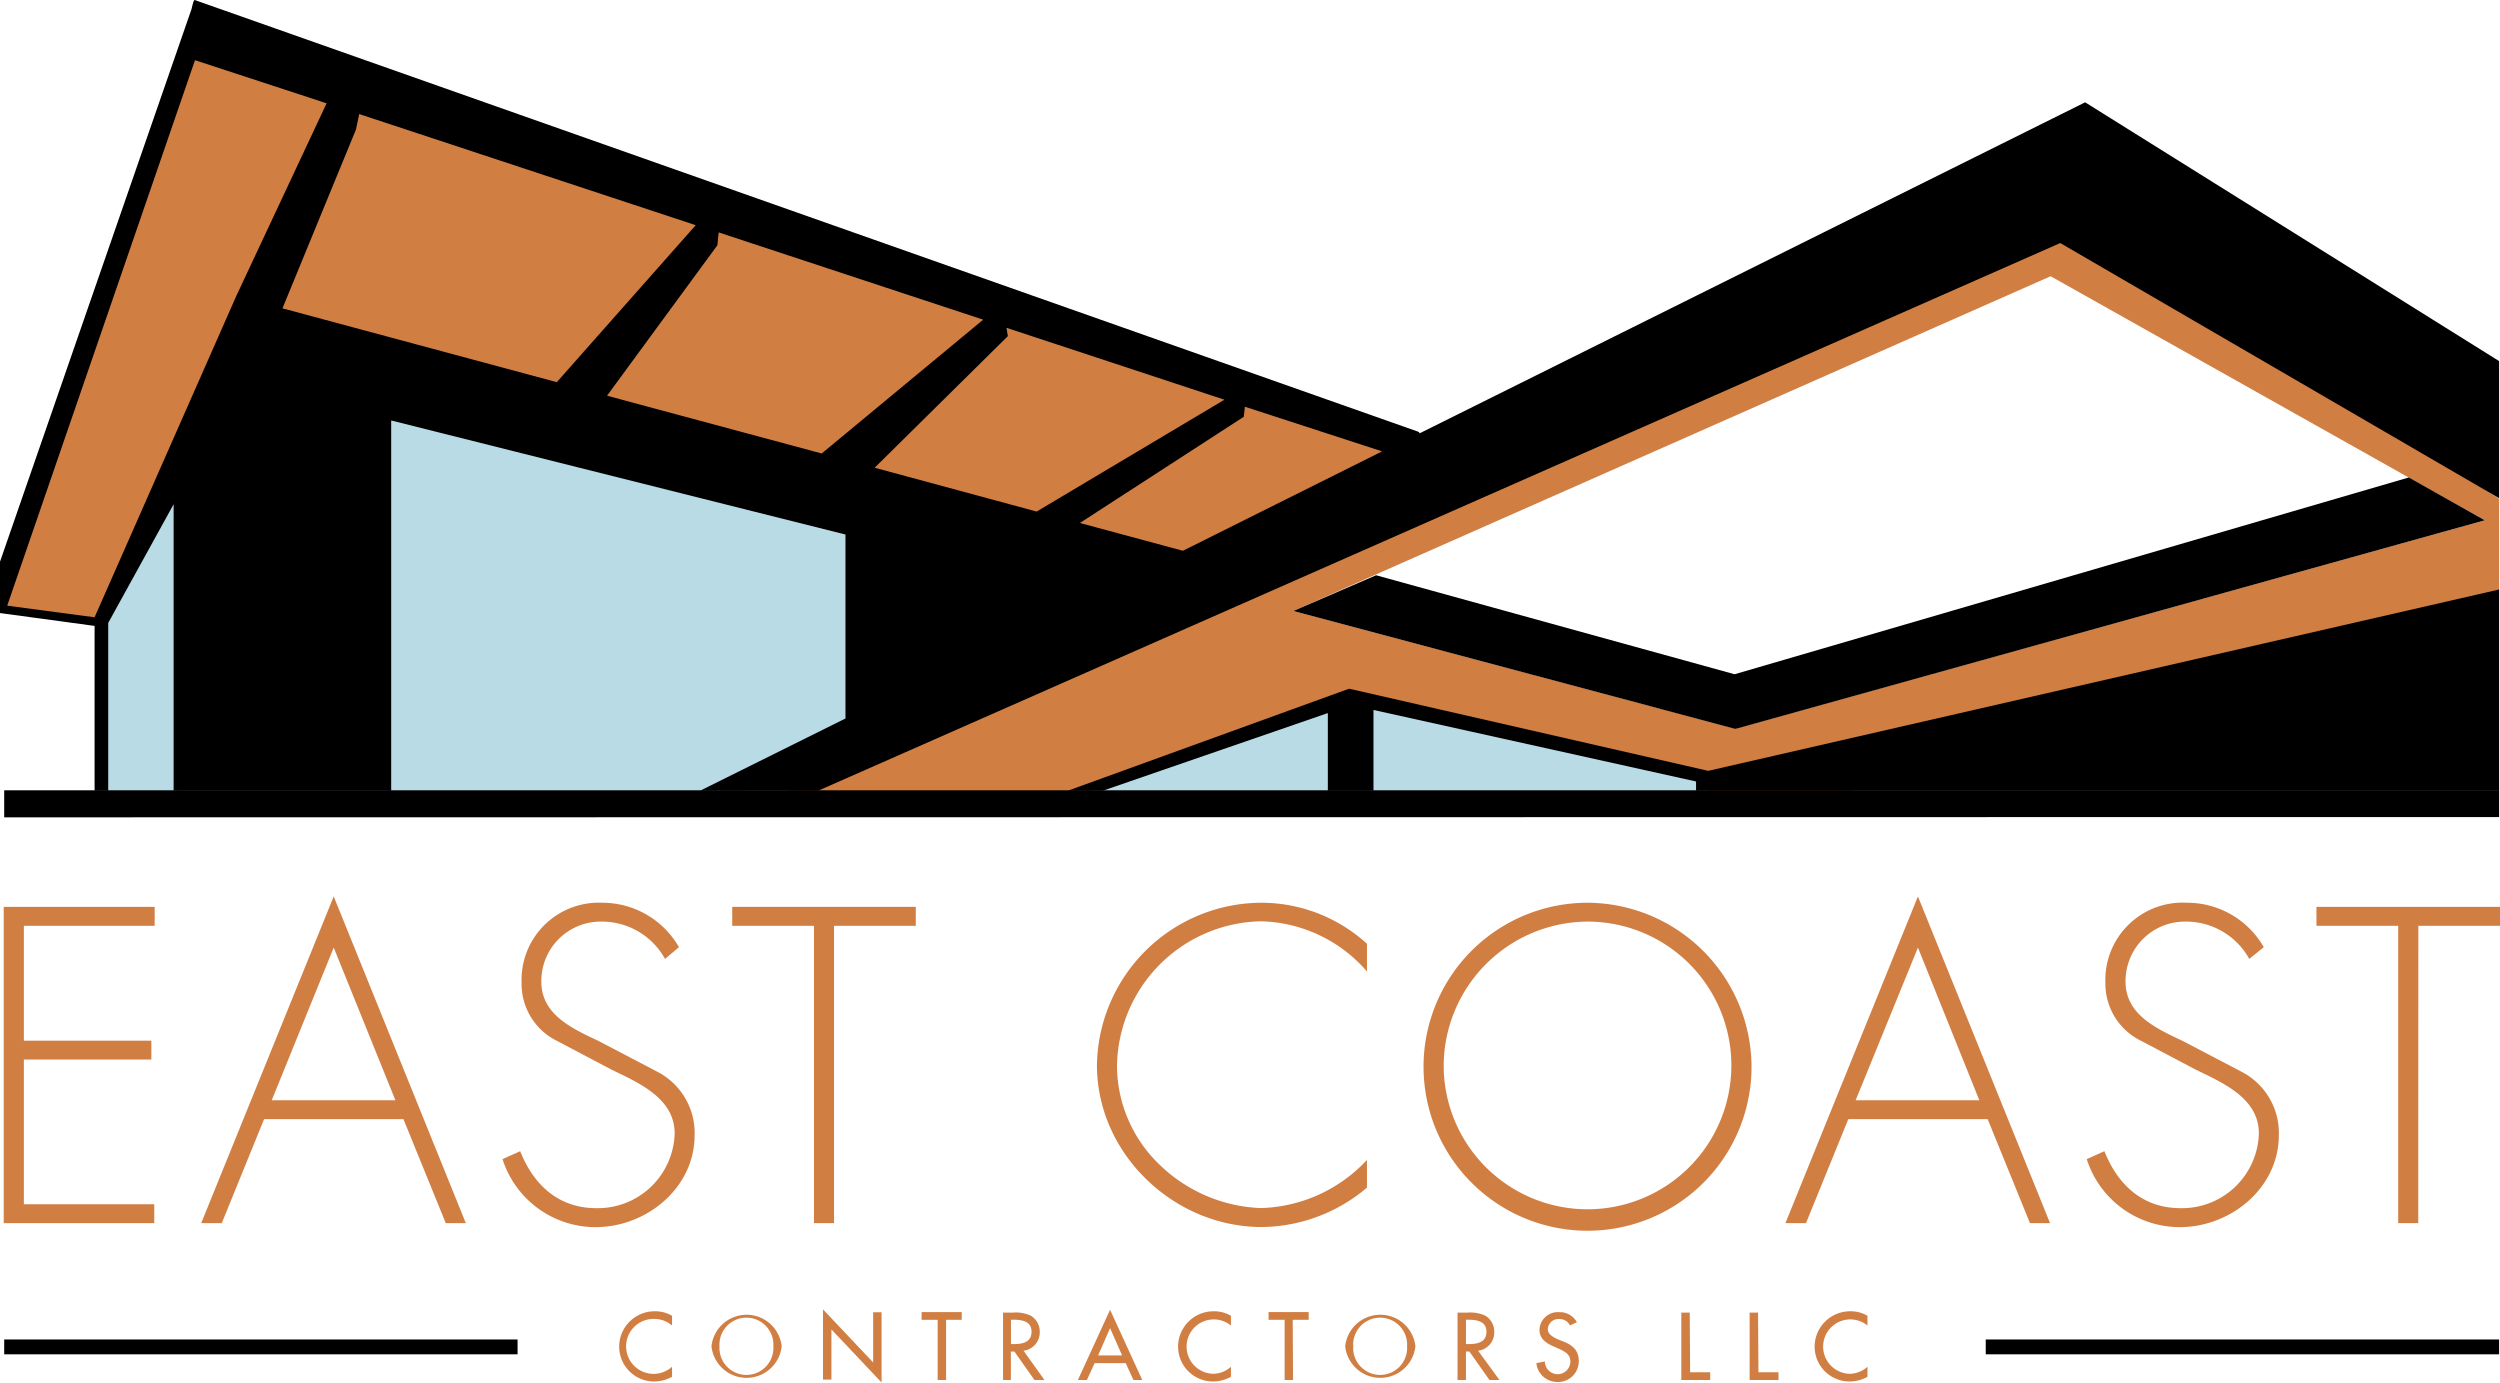
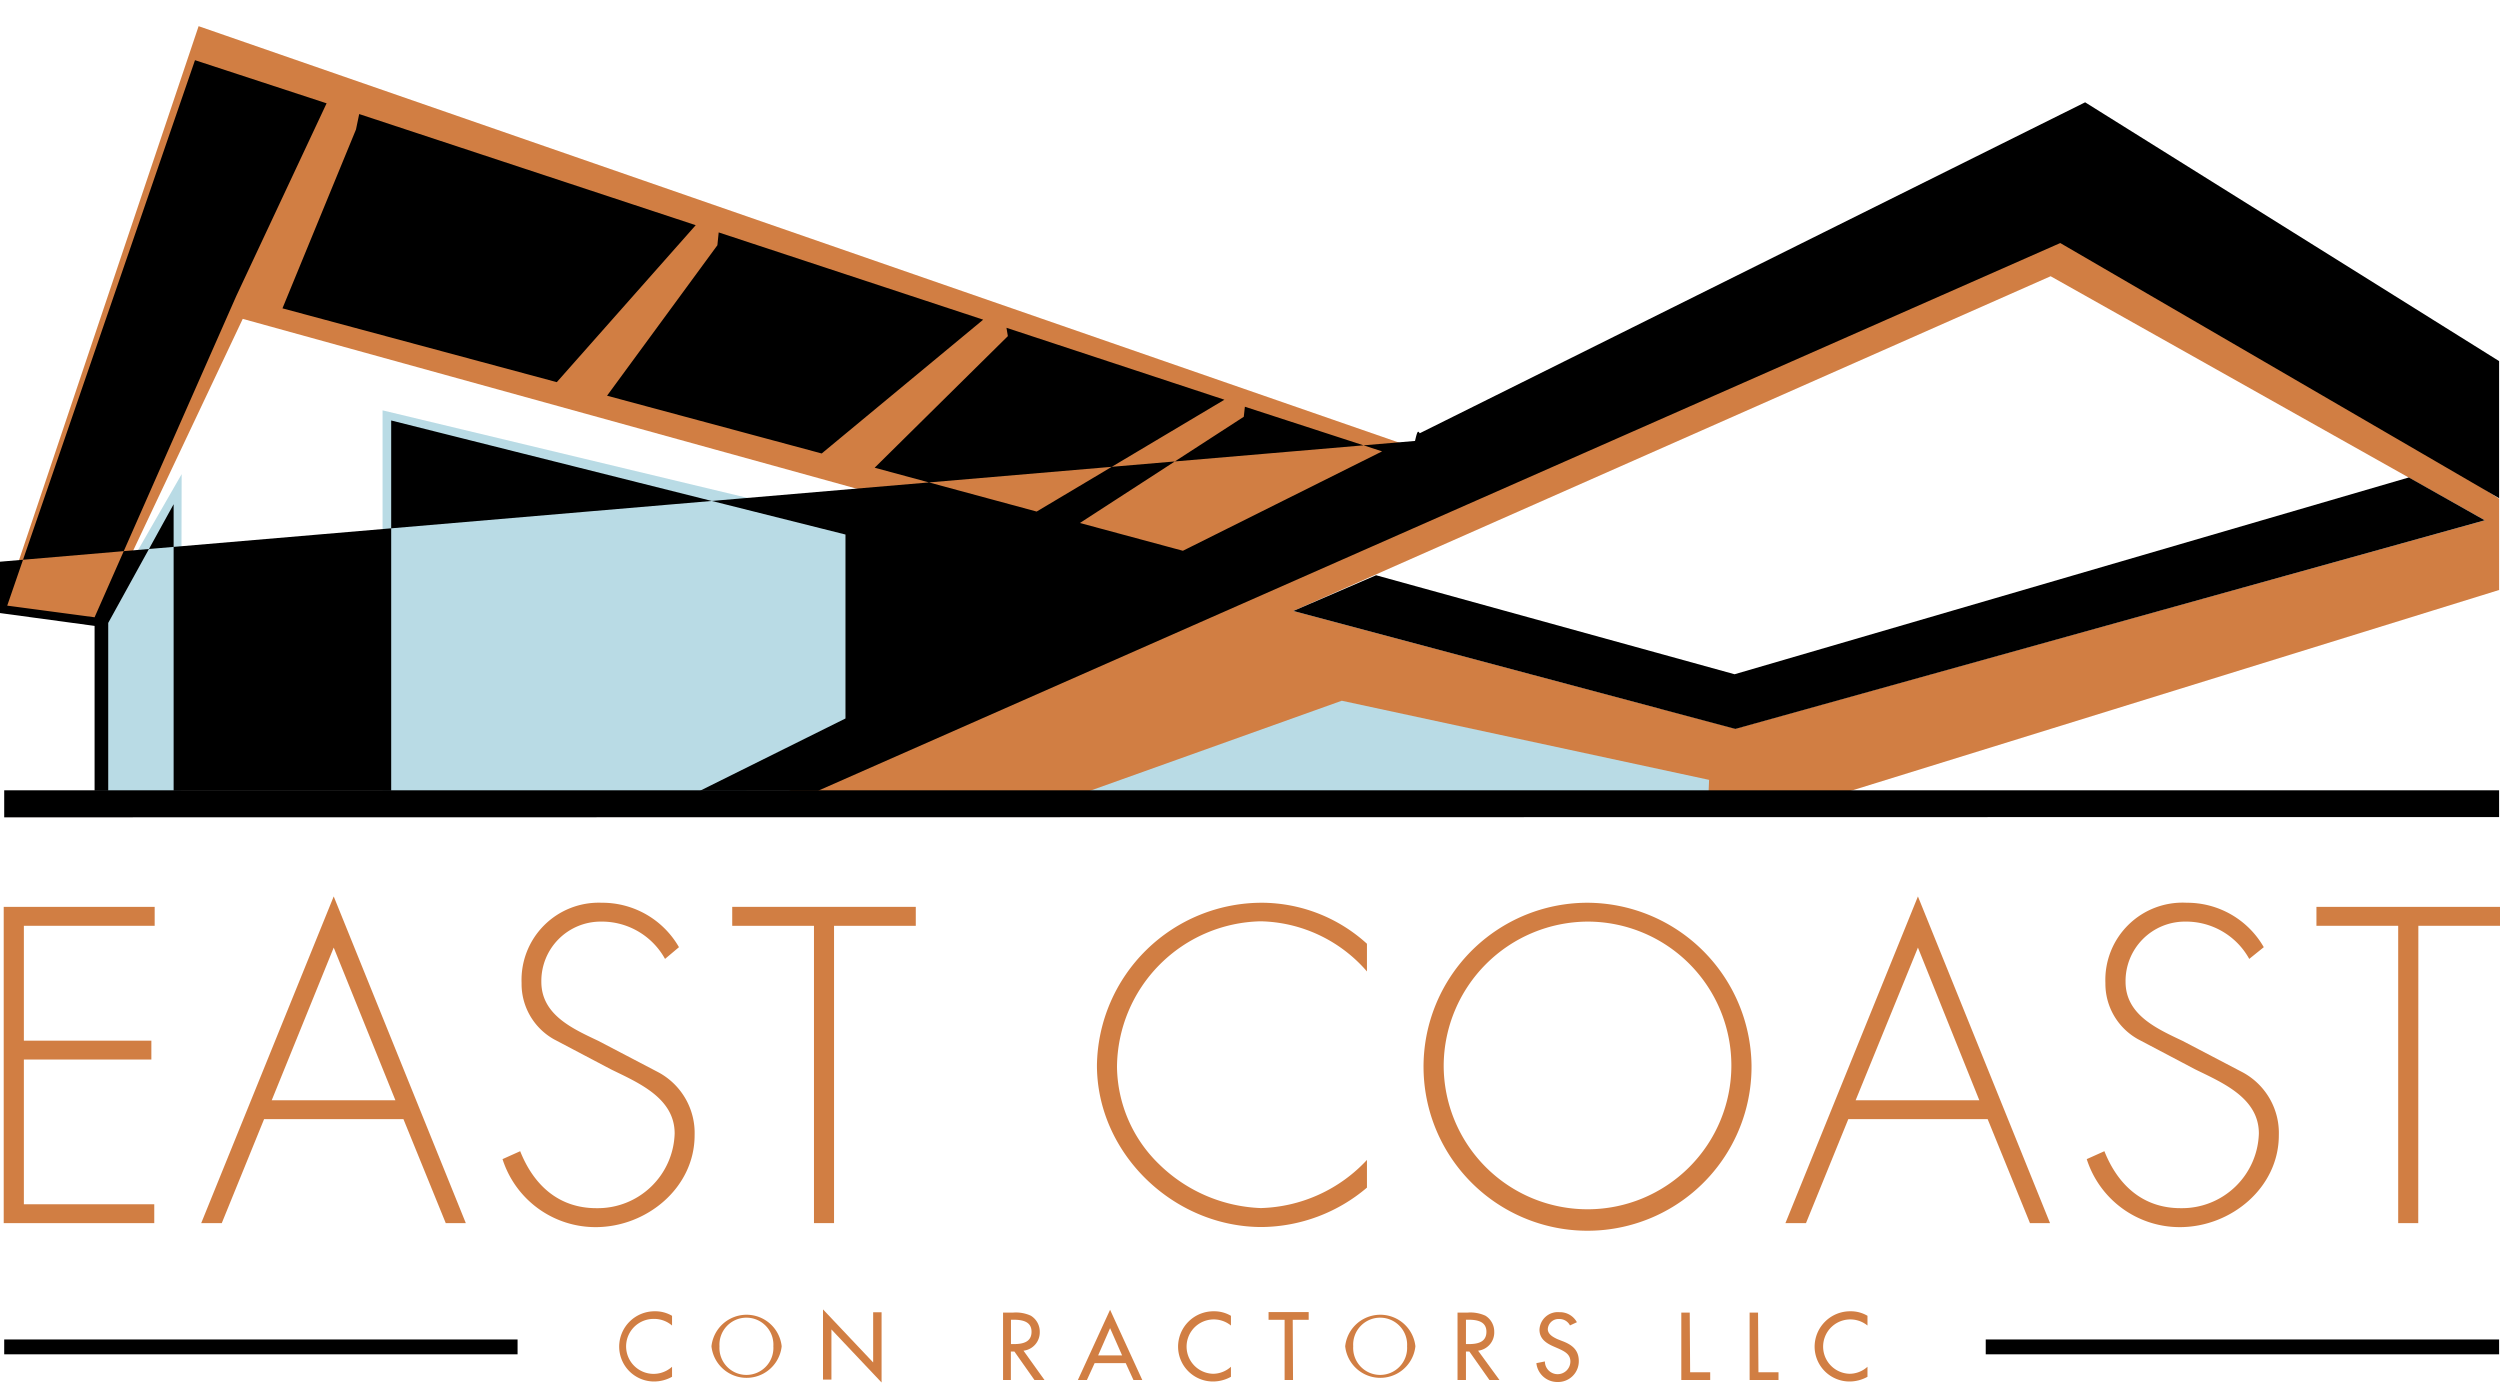
<svg xmlns="http://www.w3.org/2000/svg" viewBox="0 0 249.24 137.86">
  <defs>
    <style>.ecc-logo-cls-1{fill:#d17e43;}.ecc-logo-cls-2{fill:#b9dbe5;}.ecc-logo-cls-3{fill:#231f20;}</style>
  </defs>
  <title>ecc-logo</title>
  <g id="Layer_2" data-name="Layer 2">
    <g id="Logos">
      <path class="ecc-logo-cls-1" d="M203.11,19.64,77.55,79.37,180.78,80l68.37-21.18v-9.1Zm-30.1,53L128.94,60.91l75.5-33.37,43.28,24.33Z" />
      <polygon class="ecc-logo-cls-2" points="107.46 79.27 133.77 69.86 170.39 77.75 170.3 79.89 107.46 79.27" />
      <polygon class="ecc-logo-cls-2" points="9.92 79.55 18.04 79.6 18.11 47.27 9.99 61.41 9.92 79.55" />
      <polygon class="ecc-logo-cls-2" points="38.14 40.91 38.14 79.63 73.25 79.51 84.33 72.91 84.33 51.99 38.14 40.91" />
      <path class="ecc-logo-cls-1" d="M2.38,92.3v11.45H15.09v1.88H2.38v14.43h13v1.88H.37V90.41H15.42V92.3Z" />
      <path class="ecc-logo-cls-1" d="M26.33,111.57l-4.22,10.37H20.06L33.27,89.37l13.17,32.57h-2l-4.22-10.37Zm6.94-17.1-6.18,15.22H39.42Z" />
      <path class="ecc-logo-cls-1" d="M66.3,95.6a7.19,7.19,0,0,0-6.4-3.72,5.92,5.92,0,0,0-5.93,6c0,3.3,3.13,4.68,5.68,5.89l6,3.14a6.87,6.87,0,0,1,3.6,6.27c0,5.23-4.77,9.16-9.87,9.16a9.73,9.73,0,0,1-9.28-6.78l1.76-.79c1.33,3.34,3.8,5.68,7.6,5.68A7.67,7.67,0,0,0,67.26,113c0-3.55-3.64-5.06-6.35-6.39l-5.69-3A6.33,6.33,0,0,1,52,98,7.7,7.7,0,0,1,60,90a8.81,8.81,0,0,1,7.69,4.43Z" />
      <path class="ecc-logo-cls-1" d="M83.15,121.94h-2V92.3H73V90.41H91.3V92.3H83.15Z" />
      <path class="ecc-logo-cls-1" d="M136.28,96.85a14.4,14.4,0,0,0-10.58-5,14.64,14.64,0,0,0-14.34,14.51,13.73,13.73,0,0,0,4.23,9.74,15.31,15.31,0,0,0,10.11,4.34,15,15,0,0,0,10.58-4.8v2.76a16.42,16.42,0,0,1-10.49,3.93c-8.78,0-16.43-7.32-16.43-16.14A16.45,16.45,0,0,1,125.83,90a15.64,15.64,0,0,1,10.45,4.09Z" />
      <path class="ecc-logo-cls-1" d="M174.62,106.18A16.35,16.35,0,1,1,158.27,90,16.43,16.43,0,0,1,174.62,106.18Zm-30.69,0a14.34,14.34,0,1,0,14.34-14.3A14.43,14.43,0,0,0,143.93,106.18Z" />
      <path class="ecc-logo-cls-1" d="M184.27,111.57l-4.22,10.37H178l13.21-32.57,13.17,32.57h-2l-4.22-10.37Zm6.94-17.1L185,109.69h12.33Z" />
      <path class="ecc-logo-cls-1" d="M224.24,95.6a7.19,7.19,0,0,0-6.4-3.72,5.92,5.92,0,0,0-5.93,6c0,3.3,3.13,4.68,5.68,5.89l6,3.14a6.87,6.87,0,0,1,3.6,6.27c0,5.23-4.77,9.16-9.87,9.16a9.73,9.73,0,0,1-9.28-6.78l1.76-.79c1.33,3.34,3.8,5.68,7.6,5.68A7.67,7.67,0,0,0,225.2,113c0-3.55-3.64-5.06-6.35-6.39l-5.69-3A6.33,6.33,0,0,1,209.9,98,7.7,7.7,0,0,1,218,90a8.81,8.81,0,0,1,7.69,4.43Z" />
      <path class="ecc-logo-cls-1" d="M241.09,121.94h-2V92.3h-8.15V90.41h18.31V92.3h-8.15Z" />
      <path class="ecc-logo-cls-1" d="M67,132.15a2.72,2.72,0,0,0-1.78-.66A2.74,2.74,0,1,0,67,136.26v1a3.69,3.69,0,0,1-1.77.47,3.48,3.48,0,0,1-3.5-3.46,3.53,3.53,0,0,1,3.57-3.54,3.28,3.28,0,0,1,1.7.45Z" />
      <path class="ecc-logo-cls-1" d="M77.93,134.22a3.52,3.52,0,0,1-7,0,3.52,3.52,0,0,1,7,0Zm-.83,0a2.69,2.69,0,1,0-5.37,0,2.69,2.69,0,1,0,5.37,0Z" />
      <path class="ecc-logo-cls-1" d="M82.05,130.54l5,5.29v-5h.84v7l-5-5.29v5h-.84Z" />
-       <path class="ecc-logo-cls-1" d="M94.32,137.58h-.84v-6h-1.6v-.77h4v.77H94.32Z" />
      <path class="ecc-logo-cls-1" d="M104.13,137.58h-1l-2-2.84h-.35v2.84H100v-6.72h1a3.56,3.56,0,0,1,1.77.31,1.86,1.86,0,0,1,.89,1.61,1.84,1.84,0,0,1-1.62,1.88ZM100.79,134h.27c.85,0,1.78-.16,1.78-1.23s-1-1.2-1.83-1.2h-.22Z" />
      <path class="ecc-logo-cls-1" d="M109.13,135.9l-.77,1.68h-.9l3.21-7,3.21,7H113l-.77-1.68Zm1.54-3.49-1.19,2.72h2.39Z" />
      <path class="ecc-logo-cls-1" d="M122.72,132.15a2.71,2.71,0,1,0-1.79,4.81,2.67,2.67,0,0,0,1.79-.7v1a3.69,3.69,0,0,1-1.77.47,3.48,3.48,0,0,1-3.5-3.46,3.53,3.53,0,0,1,3.57-3.54,3.28,3.28,0,0,1,1.7.45Z" />
      <path class="ecc-logo-cls-1" d="M128.91,137.58h-.84v-6h-1.6v-.77h4v.77h-1.59Z" />
      <path class="ecc-logo-cls-1" d="M141.11,134.22a3.52,3.52,0,0,1-7,0,3.52,3.52,0,0,1,7,0Zm-.83,0a2.69,2.69,0,1,0-5.37,0,2.69,2.69,0,1,0,5.37,0Z" />
      <path class="ecc-logo-cls-1" d="M149.49,137.58h-1l-2-2.84h-.34v2.84h-.84v-6.72h1a3.62,3.62,0,0,1,1.78.31,1.87,1.87,0,0,1,.88,1.61,1.83,1.83,0,0,1-1.61,1.88ZM146.15,134h.26c.86,0,1.78-.16,1.78-1.23s-1-1.2-1.82-1.2h-.22Z" />
      <path class="ecc-logo-cls-1" d="M156.52,132.14a1.17,1.17,0,0,0-1.08-.64,1.07,1.07,0,0,0-1.13,1c0,.52.52.8.94,1l.48.19c1,.37,1.67.9,1.67,2a2.07,2.07,0,0,1-2.15,2.09,2.1,2.1,0,0,1-2.08-1.88l.85-.17a1.27,1.27,0,1,0,2.54,0c0-.72-.58-1-1.16-1.27l-.46-.2c-.77-.33-1.46-.77-1.46-1.7a1.83,1.83,0,0,1,2-1.74,1.92,1.92,0,0,1,1.73,1Z" />
      <path class="ecc-logo-cls-1" d="M168.5,136.81h2v.77h-2.88v-6.72h.84Z" />
      <path class="ecc-logo-cls-1" d="M175.31,136.81h2v.77h-2.88v-6.72h.84Z" />
      <path class="ecc-logo-cls-1" d="M186.18,132.15a2.71,2.71,0,1,0-1.79,4.81,2.67,2.67,0,0,0,1.79-.7v1a3.68,3.68,0,0,1-1.76.47,3.48,3.48,0,0,1-3.51-3.46,3.54,3.54,0,0,1,3.58-3.54,3.24,3.24,0,0,1,1.69.45Z" />
      <rect x="0.42" y="133.54" width="51.18" height="1.48" />
      <rect x="197.97" y="133.54" width="51.18" height="1.48" />
      <polygon points="247.72 51.87 240.15 47.6 172.93 67.22 137.19 57.35 128.94 60.91 173.01 72.67 247.72 51.87" />
      <polygon class="ecc-logo-cls-1" points="9.91 62.01 0.26 60.71 19.8 2.61 141.48 44.82 117.4 57.57 24.2 31.79 9.91 62.01" />
-       <polygon points="134.5 68.66 106.46 78.83 109.95 78.83 132.38 71.09 132.38 78.83 136.93 78.83 136.93 70.78 169.09 77.91 169.09 78.83 249.15 78.83 249.15 58.77 170.3 76.85 134.5 68.66" />
      <polygon class="ecc-logo-cls-3" points="208.99 81.5 0.42 81.5 0.42 81.53 208.99 81.5" />
-       <path d="M207.88,10.2l-66.35,33a.25.25,0,0,0-.14-.16L19.41,0c-.13,0-.28.79-.32.92L0,56A.25.25,0,0,0,0,56v5.12L9.43,62.4V78.83h1.36V62.1l6.52-11.83V78.83H39V41.92L84.29,53.29V71.63L69.8,78.83H81.57L205.4,24.23l43.75,25.44V36ZM9.43,61.54.72,60.38,19.44,6,32.56,10.3l-9,19.2Zm18.73-30.8,7.33-17.83.32-1.54L69.36,22.45,55.51,38.1ZM81.92,45.21l-21.4-5.76,11-15,.13-1.28,26.37,8.7Zm5.28,1.42,13.28-13.12-.14-.83,21.73,7.17L103.35,51Zm30.73,8.28-10.27-2.77L124,41.55l.11-1L137.79,45Z" />
+       <path d="M207.88,10.2l-66.35,33a.25.25,0,0,0-.14-.16c-.13,0-.28.79-.32.92L0,56A.25.25,0,0,0,0,56v5.12L9.43,62.4V78.83h1.36V62.1l6.52-11.83V78.83H39V41.92L84.29,53.29V71.63L69.8,78.83H81.57L205.4,24.23l43.75,25.44V36ZM9.43,61.54.72,60.38,19.44,6,32.56,10.3l-9,19.2Zm18.73-30.8,7.33-17.83.32-1.54L69.36,22.45,55.51,38.1ZM81.92,45.21l-21.4-5.76,11-15,.13-1.28,26.37,8.7Zm5.28,1.42,13.28-13.12-.14-.83,21.73,7.17L103.35,51Zm30.73,8.28-10.27-2.77L124,41.55l.11-1L137.79,45Z" />
      <rect x="0.42" y="78.79" width="248.73" height="2.67" />
    </g>
  </g>
</svg>